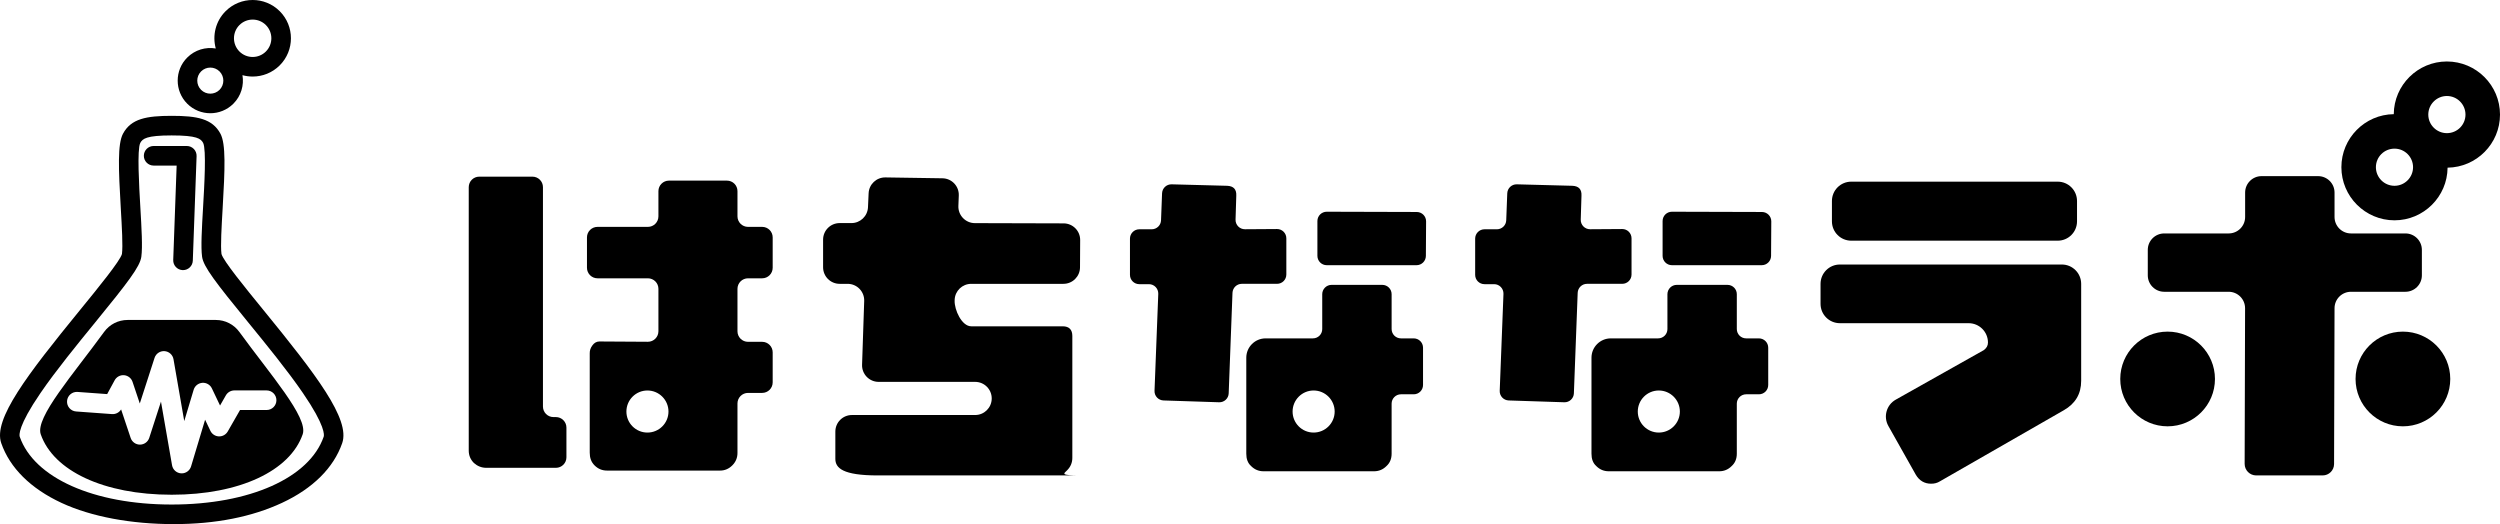
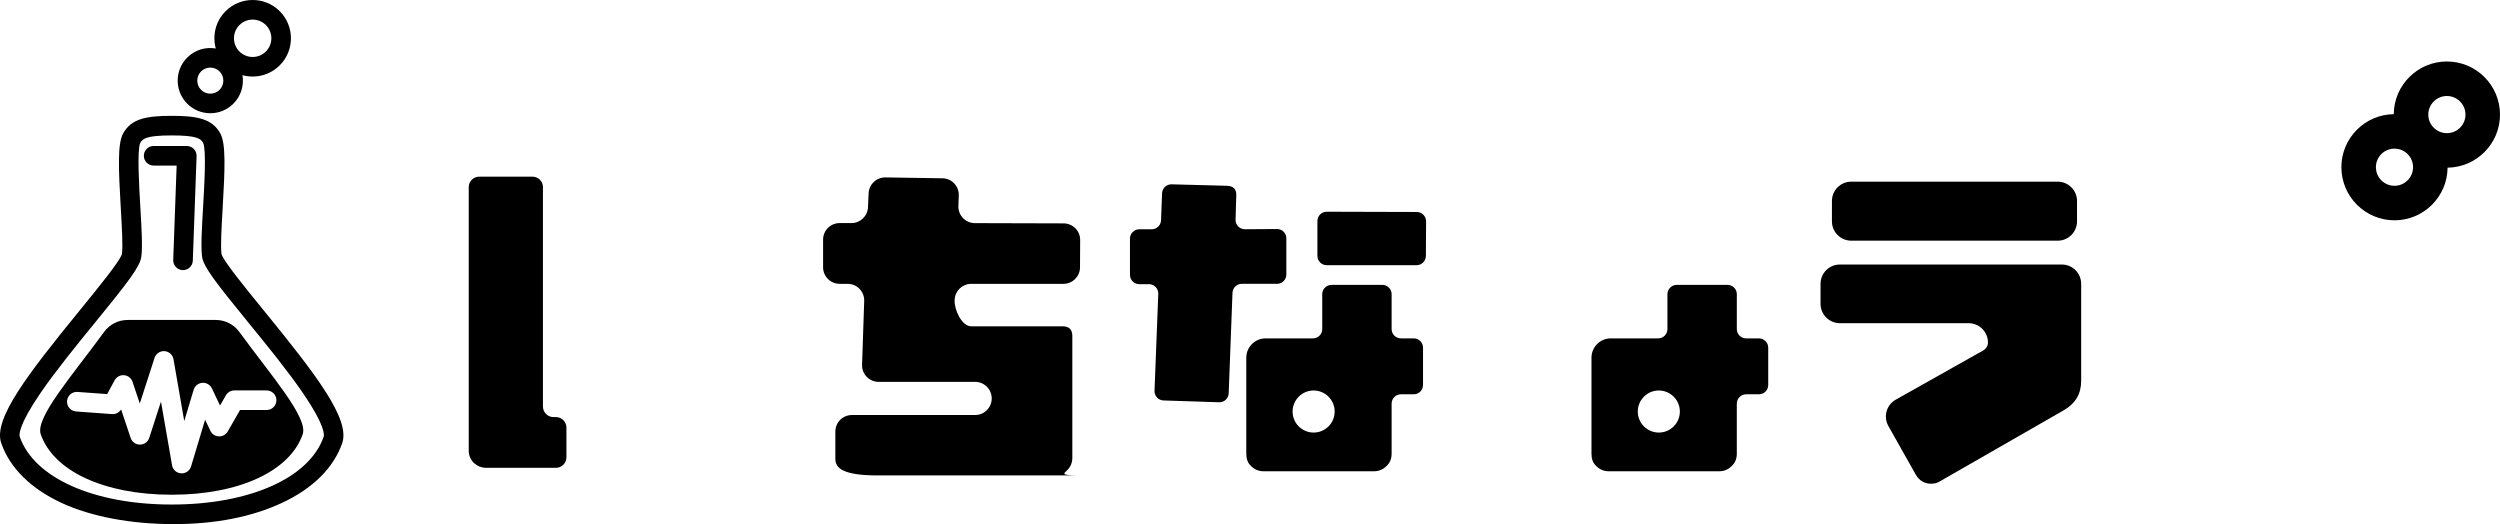
<svg xmlns="http://www.w3.org/2000/svg" id="a" viewBox="0 0 729.039 152.839">
  <path d="M69.8,96.801c-1.593-2.195-4.139-3.494-6.851-3.494h-25.75c-2.712,0-5.258,1.299-6.846,3.494-8.918,12.28-20.165,24.973-18.472,29.847,3.708,10.663,18.382,17.623,38.191,17.623s34.488-6.96,38.196-17.623c1.697-4.874-9.559-17.567-18.467-29.847ZM77.747,119.564h-7.747l-3.589,6.263c-.531.92-1.527,1.475-2.589,1.432-1.062-.038-2.015-.669-2.47-1.626l-1.541-3.238-4.092,13.612c-.365,1.209-1.479,2.034-2.736,2.034-.057,0-.114-.005-.171-.005-1.323-.081-2.413-1.057-2.641-2.366l-3.229-18.558-3.418,10.568c-.379,1.171-1.465,1.968-2.703,1.977h-.014c-1.223,0-2.318-.787-2.707-1.953l-2.783-8.312c-.555.91-1.579,1.437-2.646,1.361l-10.478-.763c-1.574-.114-2.755-1.484-2.641-3.058.114-1.569,1.484-2.755,3.058-2.641l8.639.631,2.181-4.025c.545-1,1.631-1.584,2.759-1.484,1.133.1,2.1.863,2.461,1.939l2.115,6.311,4.3-13.295c.403-1.252,1.607-2.062,2.916-1.972,1.309.095,2.39,1.067,2.612,2.361l3.134,18.036,2.745-9.132c.341-1.128,1.342-1.934,2.522-2.025,1.176-.09,2.285.555,2.793,1.622l2.38,4.997,1.697-2.968c.512-.887,1.456-1.437,2.48-1.437h9.402c1.579,0,2.859,1.28,2.859,2.859s-1.28,2.854-2.859,2.854Z" />
  <path d="M50.646,152.839c-12.32,0-24.007-2.141-32.717-6.191-8.982-4.176-15.056-10.2-17.567-17.42-2.421-6.96,7.555-19.927,23.05-38.914,5.181-6.349,11.624-14.245,12.151-16.249.304-2.317-.023-7.919-.34-13.337-.674-11.532-.966-18.75.65-21.75,2.355-4.371,6.808-5.2,14.201-5.2s11.846.829,14.201,5.2c1.616,3,1.324,10.218.65,21.75-.317,5.418-.644,11.019-.34,13.337.526,2.004,6.97,9.9,12.151,16.249,15.495,18.988,25.471,31.955,23.05,38.915-2.511,7.22-8.586,13.244-17.567,17.42-8.71,4.05-19.255,6.191-31.575,6.191ZM50.075,39.491c-7.401,0-8.502.952-9.173,2.197-.956,1.949-.343,12.44.023,18.707.365,6.244.68,11.637.292,14.481-.397,2.911-3.985,7.536-13.38,19.049-5.417,6.638-11.558,14.163-16.023,20.683-6.622,9.67-6.208,12.312-6.058,12.744,4.178,12.013,21.574,19.776,44.319,19.776s40.141-7.762,44.319-19.775c.15-.432.564-3.074-6.058-12.744-4.465-6.52-10.605-14.045-16.023-20.683-9.396-11.513-12.983-16.138-13.38-19.049-.388-2.843-.073-8.236.292-14.481.366-6.268.979-16.758.02-18.714-.668-1.239-1.769-2.191-9.17-2.191ZM64.591,74.1s0,.003,0,.004c0-.001,0-.003,0-.004Z" />
  <path d="M81.575,3.266c-4.352-4.355-11.438-4.355-15.79,0-2.939,2.939-3.893,7.123-2.862,10.872-2.936-.497-6.06.386-8.322,2.647-3.71,3.707-3.71,9.744,0,13.454,1.856,1.853,4.292,2.782,6.728,2.782,1.219,0,2.436-.231,3.581-.697,1.145-.463,2.219-1.159,3.147-2.085,2.259-2.259,3.144-5.383,2.647-8.319.974.268,1.976.403,2.976.403,2.859,0,5.717-1.088,7.894-3.267,4.355-4.352,4.355-11.438,0-15.79ZM64.02,26.202c-1.482,1.482-3.895,1.482-5.378,0-1.485-1.482-1.485-3.895,0-5.378.74-.743,1.714-1.114,2.687-1.114s1.948.371,2.69,1.114c1.482,1.482,1.482,3.895,0,5.378ZM77.537,15.018c-2.125,2.128-5.586,2.128-7.714,0-2.125-2.128-2.125-5.586,0-7.714,1.065-1.062,2.462-1.594,3.858-1.594s2.793.531,3.855,1.594c2.128,2.128,2.128,5.586,0,7.714Z" />
  <path d="M53.371,78.77c-.035,0-.07,0-.105-.002-1.576-.057-2.808-1.381-2.751-2.957l.997-27.526h-6.71c-1.577,0-2.856-1.279-2.856-2.856s1.279-2.856,2.856-2.856h9.671c.775,0,1.517.315,2.056.873s.826,1.311.798,2.086l-1.104,30.485c-.056,1.541-1.323,2.753-2.852,2.753Z" />
  <path d="M162.109,121.625h-.705c-1.699,0-3.07-1.372-3.07-3.07v-63.972c0-1.699-1.372-3.07-3.07-3.07h-15.502c-1.699,0-3.07,1.372-3.07,3.07v76.807c0,1.409.503,2.617,1.51,3.624,1.007.906,2.215,1.409,3.624,1.409h20.284c1.699,0,3.07-1.372,3.07-3.07v-8.657c0-1.686-1.372-3.07-3.07-3.07Z" />
  <path d="M310.118,82.772h-26.897c-2.592,0-4.722,2.045-4.828,4.635l-.008.202c-.112,2.744,2.082,7.546,4.828,7.546h26.676c1.913,0,2.819,1.006,2.819,2.818v35.536c0,1.409-.504,2.617-1.51,3.624-1.007,1.006-2.215,1.51,3.926,1.51h-59.142c-10.219,0-12.382-2.163-12.382-4.832v-7.952c0-2.669,2.163-4.832,4.832-4.832h35.937c2.649,0,4.804-2.133,4.832-4.782h0c.028-2.688-2.144-4.883-4.832-4.883h-28.147c-2.742,0-4.935-2.279-4.829-5.019l.619-18.552c.106-2.74-2.087-5.019-4.829-5.019h-2.326c-2.669,0-4.832-2.163-4.832-4.832v-8.052c0-2.669,2.163-4.832,4.832-4.832h3.434c2.584,0,4.711-2.033,4.827-4.615l.184-4.089c.118-2.61,2.289-4.654,4.902-4.614l16.638.255c2.713.042,4.86,2.308,4.755,5.019l-.118,3.038c-.106,2.735,2.078,5.012,4.815,5.019l25.881.073c2.674.008,4.834,2.186,4.819,4.86l-.046,7.965c-.015,2.658-2.174,4.805-4.832,4.805Z" />
  <path d="M413.167,61.818l-26.261-.075c-1.51,0-2.731,1.208-2.731,2.718v10.155c0,1.497,1.221,2.718,2.718,2.718h26.198c1.485,0,2.705-1.208,2.718-2.693l.063-10.079c.013-1.51-1.208-2.731-2.705-2.743ZM372.385,66.788l-9.337.063c-1.548.013-2.793-1.271-2.743-2.806l.214-6.946c.101-1.913-.805-2.819-2.617-2.919l-16.232-.428c-1.497-.038-2.731,1.12-2.793,2.617l-.302,7.877c-.05,1.46-1.258,2.617-2.718,2.617h-3.624c-1.497,0-2.718,1.221-2.718,2.718v10.57c0,1.51,1.221,2.718,2.718,2.718h2.819c1.535,0,2.768,1.283,2.718,2.831l-1.095,28.262c-.063,1.51,1.12,2.768,2.617,2.819l16.22.528c1.485.05,2.743-1.12,2.793-2.605l1.107-29.319c.063-1.46,1.258-2.617,2.718-2.617h10.268c1.51,0,2.718-1.208,2.718-2.718v-10.545c0-1.51-1.221-2.731-2.731-2.718Z" />
-   <path d="M513.831,61.818l-26.261-.075c-1.51,0-2.731,1.208-2.731,2.718v10.155c0,1.497,1.221,2.718,2.718,2.718h26.198c1.485,0,2.705-1.208,2.718-2.693l.063-10.079c.013-1.51-1.208-2.731-2.705-2.743ZM473.049,66.788l-9.337.063c-1.548.013-2.793-1.271-2.743-2.806l.214-6.946c.101-1.913-.805-2.819-2.617-2.919l-16.232-.428c-1.497-.038-2.731,1.12-2.793,2.617l-.302,7.877c-.05,1.46-1.258,2.617-2.718,2.617h-3.624c-1.497,0-2.718,1.221-2.718,2.718v10.57c0,1.51,1.221,2.718,2.718,2.718h2.819c1.535,0,2.768,1.283,2.718,2.831l-1.095,28.262c-.063,1.51,1.12,2.768,2.617,2.819l16.22.528c1.485.05,2.743-1.12,2.793-2.605l1.107-29.319c.063-1.46,1.258-2.617,2.718-2.617h10.268c1.51,0,2.718-1.208,2.718-2.718v-10.545c0-1.51-1.221-2.731-2.731-2.718Z" />
  <path d="M601.867,119.616l-36.139,20.737c-.805.503-1.61.704-2.617.704-1.913,0-3.422-.906-4.429-2.617l-8.003-14.212c-1.528-2.714-.566-6.153,2.148-7.68l25.686-14.449c.805-.603,1.208-1.309,1.208-2.214h0c0-3.114-2.524-5.638-5.638-5.638h-37.548c-3.114,0-5.638-2.524-5.638-5.638v-5.837c0-3.114,2.524-5.638,5.638-5.638h64.728c3.114,0,5.638,2.524,5.638,5.638v28.286c0,3.825-1.711,6.644-5.033,8.557ZM534.219,64.551v-5.939c0-3.114,2.524-5.638,5.638-5.638h60.198c3.114,0,5.638,2.524,5.638,5.638v5.939c0,3.114-2.524,5.638-5.638,5.638h-60.198c-3.114,0-5.638-2.524-5.638-5.638Z" />
-   <path d="M677.325,138.642h-19.383c-1.864,0-3.373-1.514-3.368-3.378l.126-45.369c.008-2.653-2.141-4.809-4.794-4.809h-18.785c-2.648,0-4.795-2.147-4.795-4.795v-7.423c0-2.648,2.147-4.795,4.795-4.795h18.799c2.648,0,4.795-2.147,4.795-4.795v-7.122c0-2.648,2.147-4.795,4.795-4.795h16.484c2.648,0,4.795,2.147,4.795,4.795v7.122c0,2.648,2.147,4.795,4.795,4.795h15.879c2.648,0,4.795,2.147,4.795,4.795v7.423c0,2.648-2.147,4.795-4.795,4.795h-15.879c-2.648,0-4.795,2.147-4.795,4.795l-.136,45.445c-.006,1.833-1.493,3.316-3.327,3.316ZM645.917,110.514c0,7.626-6.182,13.808-13.808,13.808s-13.808-6.182-13.808-13.808,6.182-13.808,13.808-13.808,13.808,6.182,13.808,13.808ZM714.535,110.514c0,7.626-6.182,13.808-13.808,13.808s-13.808-6.182-13.808-13.808,6.182-13.808,13.808-13.808,13.808,6.182,13.808,13.808Z" />
  <path d="M713.55,17.928c-8.494,0-15.427,6.883-15.49,15.364-8.443.101-15.276,7.009-15.276,15.465,0,8.544,6.946,15.49,15.49,15.49,8.481,0,15.402-6.87,15.477-15.351,8.456-.113,15.288-7.009,15.288-15.477,0-8.544-6.946-15.49-15.49-15.49ZM698.274,54.18c-2.995,0-5.423-2.429-5.423-5.423s2.429-5.411,5.423-5.411,5.411,2.429,5.411,5.411-2.429,5.423-5.411,5.423ZM713.55,38.829c-2.982,0-5.423-2.429-5.423-5.411s2.441-5.423,5.423-5.423,5.423,2.429,5.423,5.423-2.429,5.411-5.423,5.411Z" />
-   <path d="M218.129,81.158h4.127c1.699,0,3.07-1.372,3.07-3.07v-8.859c0-1.699-1.372-3.07-3.07-3.07h-4.127c-1.686,0-3.07-1.372-3.07-3.07v-7.348c0-1.699-1.372-3.07-3.07-3.07h-16.912c-1.686,0-3.07,1.372-3.07,3.07v7.348c0,1.699-1.372,3.07-3.07,3.07h-14.697c-1.686,0-3.07,1.372-3.07,3.07v8.859c0,1.699,1.384,3.07,3.07,3.07h14.697c1.699,0,3.07,1.372,3.07,3.07v12.369c0,1.699-1.384,3.083-3.083,3.07l-14.131-.088c-.805,0-1.51.403-2.013,1.107-.604.805-.805,1.51-.805,2.315v28.991c0,1.51.403,2.718,1.409,3.725,1.007,1.007,2.215,1.51,3.624,1.51h33.018c1.309,0,2.517-.503,3.523-1.51s1.51-2.215,1.51-3.624v-14.445c0-1.686,1.384-3.07,3.07-3.07h4.127c1.699,0,3.07-1.372,3.07-3.07v-8.758c0-1.686-1.372-3.07-3.07-3.07h-4.127c-1.686,0-3.07-1.372-3.07-3.07v-12.382c0-1.699,1.384-3.07,3.07-3.07ZM188.798,126.143c-3.385,0-6.128-2.743-6.128-6.128s2.743-6.141,6.128-6.141,6.141,2.756,6.141,6.141-2.756,6.128-6.141,6.128Z" />
  <path d="M412.261,98.674h-3.725c-1.497,0-2.718-1.208-2.718-2.718v-10.167c0-1.497-1.208-2.718-2.718-2.718h-14.798c-1.497,0-2.718,1.221-2.718,2.718v10.167c0,1.51-1.208,2.718-2.718,2.718h-13.791c-3.108,0-5.637,2.529-5.637,5.637v27.985c0,1.51.403,2.718,1.409,3.624,1.007,1.007,2.215,1.51,3.624,1.51h32.213c1.409,0,2.617-.503,3.624-1.51,1.007-.906,1.51-2.114,1.51-3.624v-14.596c0-1.497,1.221-2.718,2.718-2.718h3.725c1.51,0,2.718-1.208,2.718-2.718v-10.872c0-1.497-1.208-2.718-2.718-2.718ZM383.068,126.143c-3.385,0-6.128-2.743-6.128-6.128s2.743-6.141,6.128-6.141,6.141,2.756,6.141,6.141-2.756,6.128-6.141,6.128Z" />
  <path d="M512.925,98.674h-3.725c-1.497,0-2.718-1.208-2.718-2.718v-10.167c0-1.497-1.208-2.718-2.718-2.718h-14.798c-1.497,0-2.718,1.221-2.718,2.718v10.167c0,1.51-1.208,2.718-2.718,2.718h-13.791c-3.108,0-5.637,2.529-5.637,5.637v27.985c0,1.51.403,2.718,1.409,3.624,1.007,1.007,2.215,1.51,3.624,1.51h32.213c1.409,0,2.617-.503,3.624-1.51,1.007-.906,1.51-2.114,1.51-3.624v-14.596c0-1.497,1.221-2.718,2.718-2.718h3.725c1.51,0,2.718-1.208,2.718-2.718v-10.872c0-1.497-1.208-2.718-2.718-2.718ZM483.732,126.143c-3.385,0-6.128-2.743-6.128-6.128s2.743-6.141,6.128-6.141,6.141,2.756,6.141,6.141-2.756,6.128-6.141,6.128Z" />
</svg>